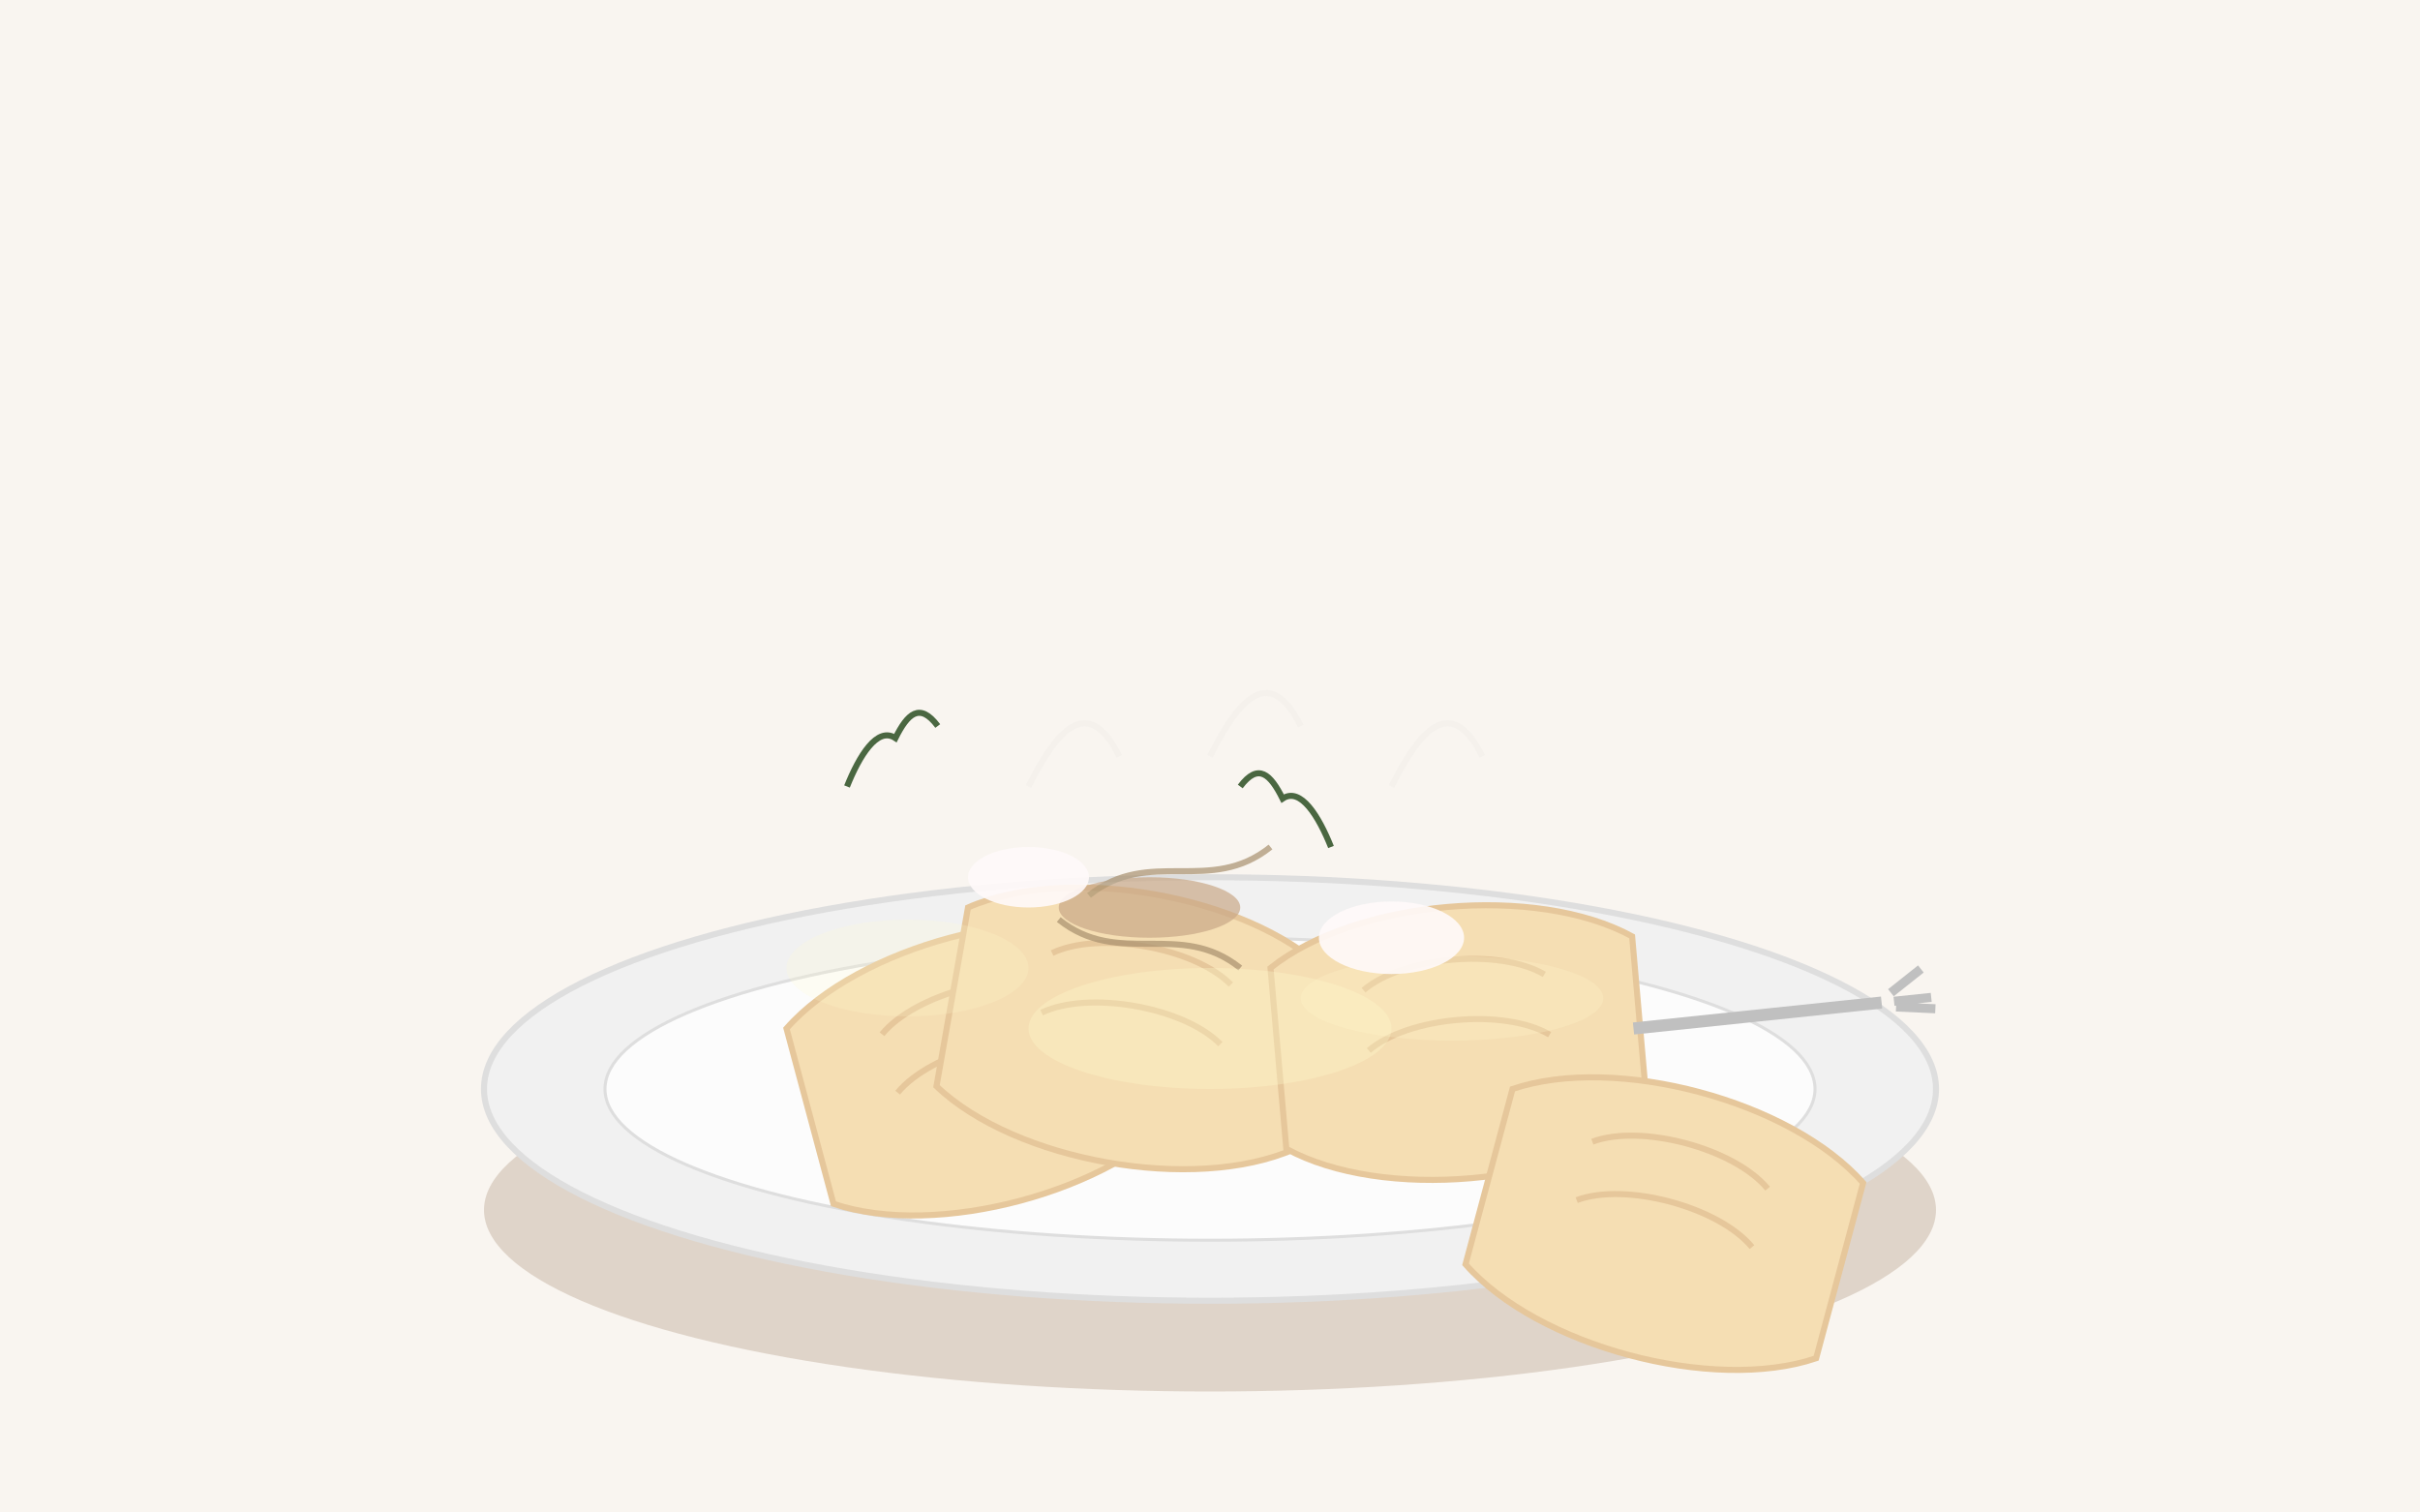
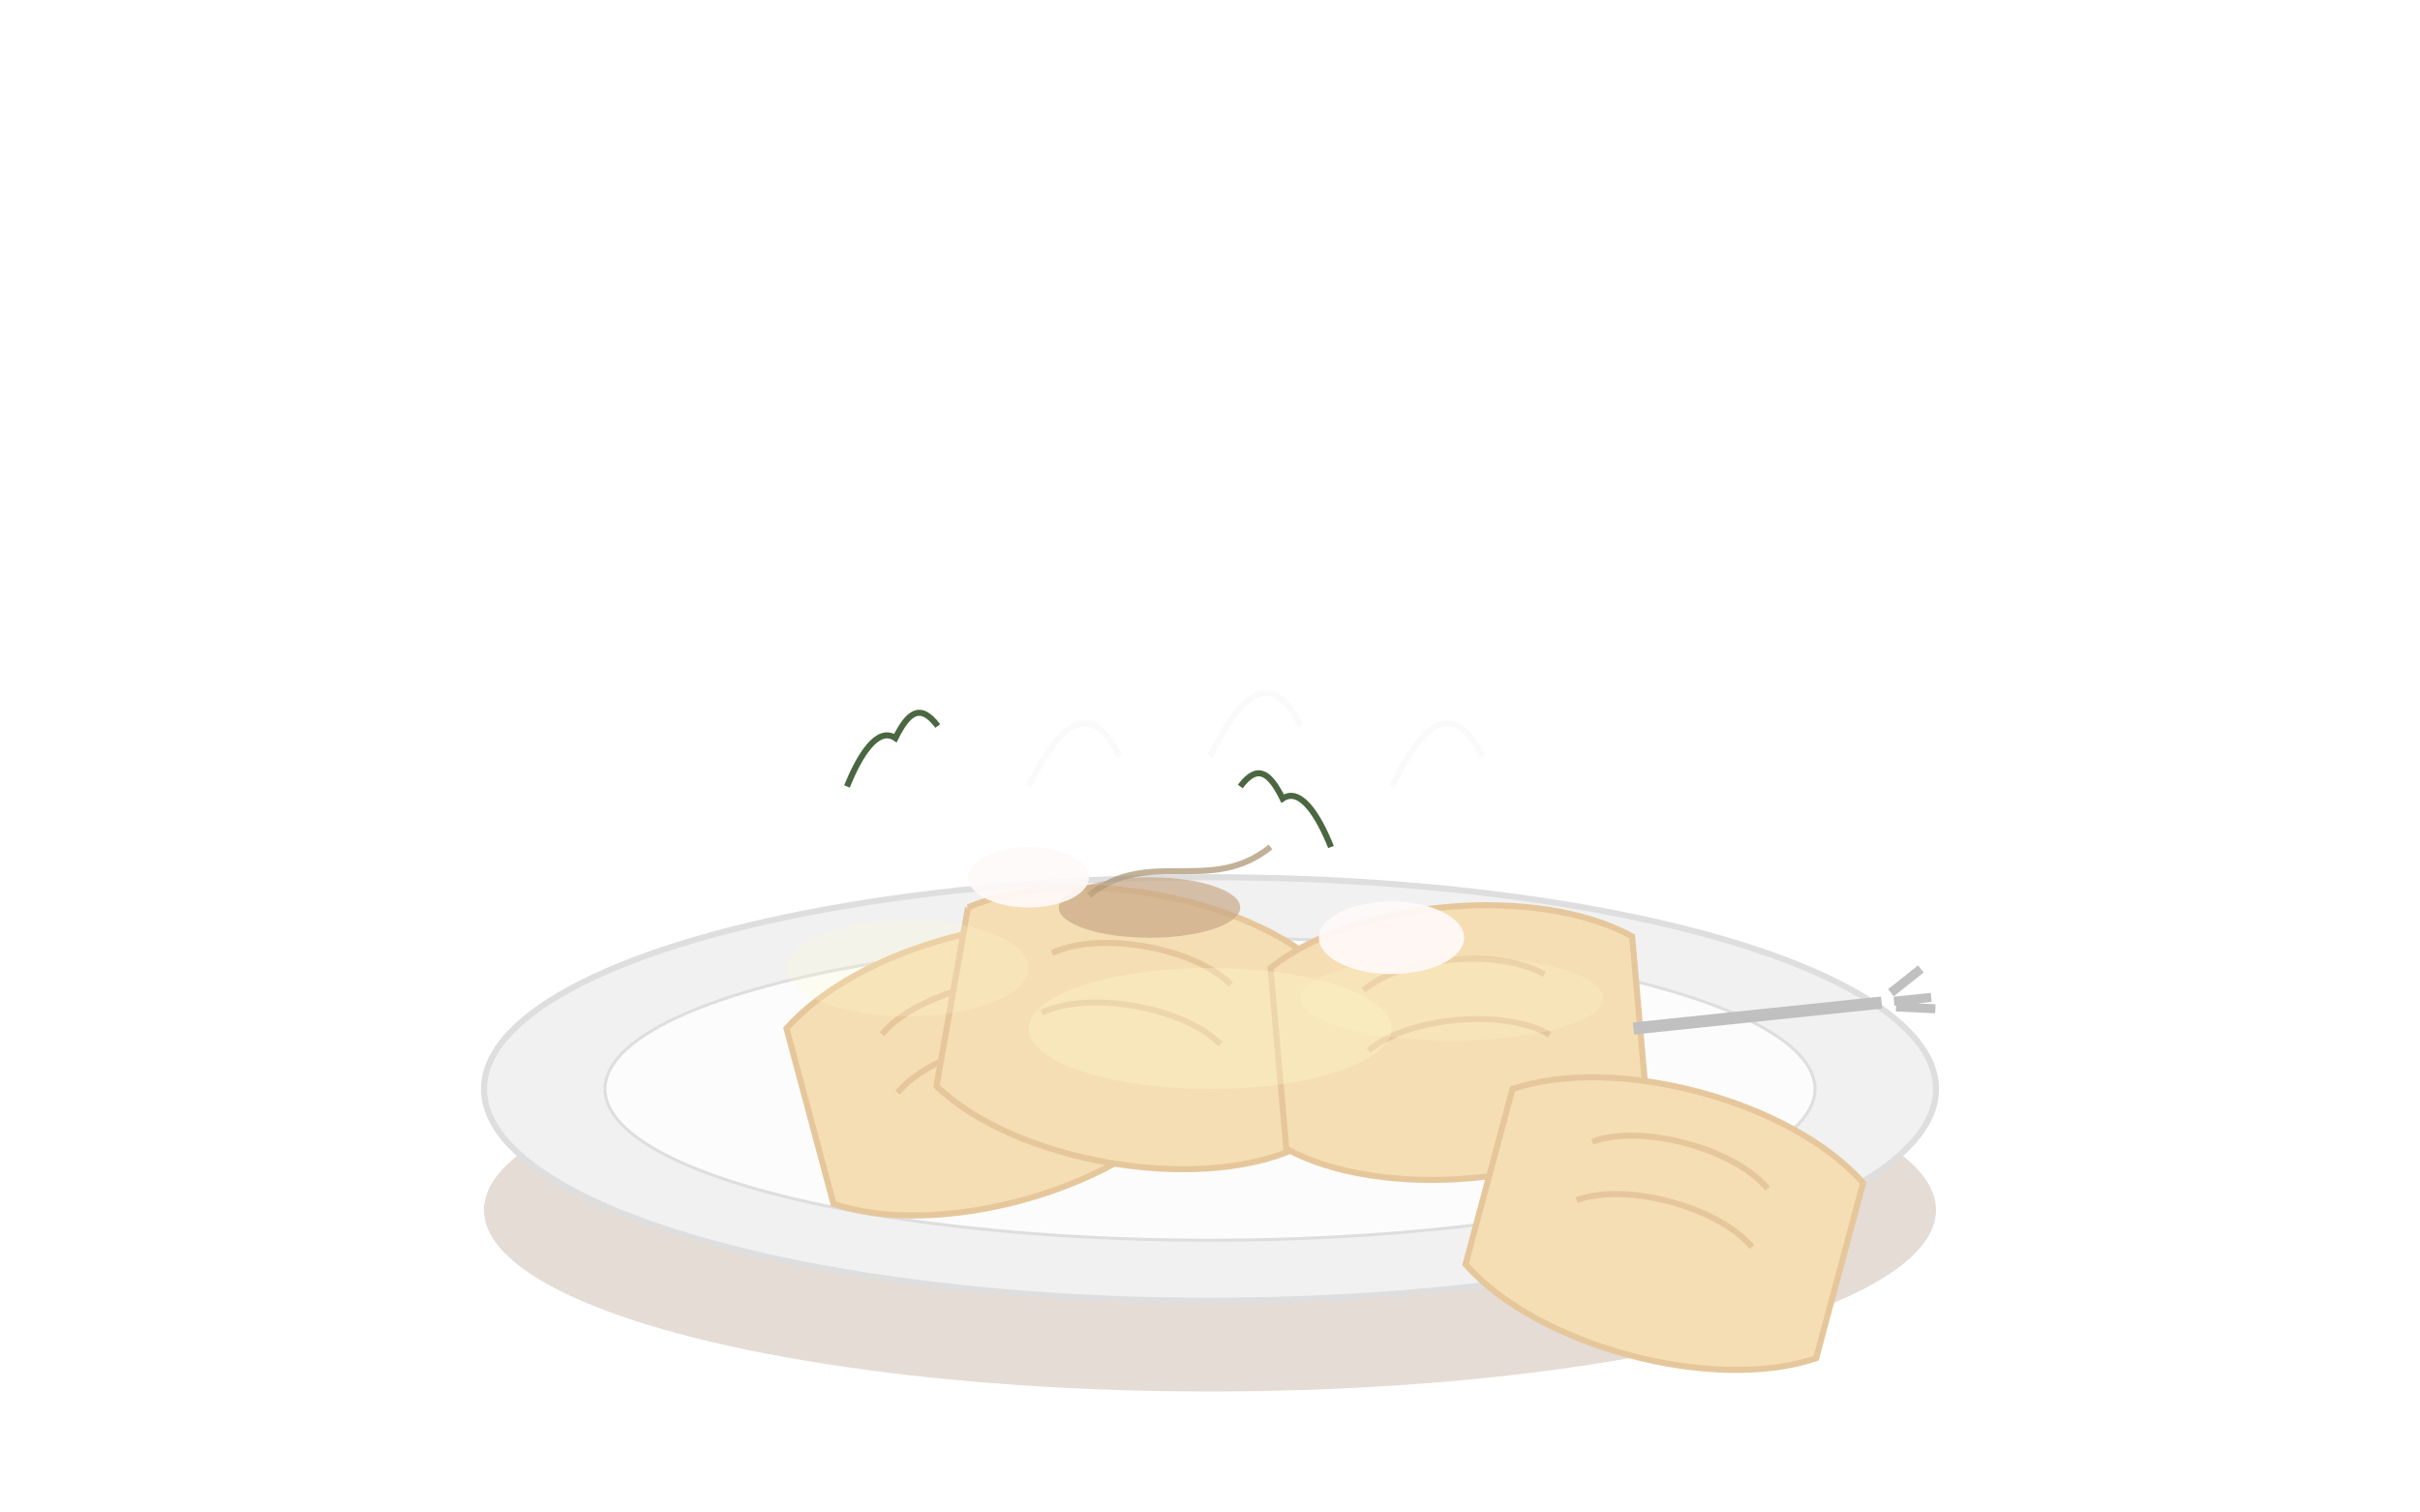
<svg xmlns="http://www.w3.org/2000/svg" width="400" height="250" viewBox="0 0 400 250">
-   <rect width="400" height="250" fill="#f9f5f0" />
  <ellipse cx="200" cy="200" rx="120" ry="30" fill="#7a5230" opacity="0.2" />
  <ellipse cx="200" cy="180" rx="120" ry="35" fill="#f1f1f1" stroke="#dedede" stroke-width="1" />
  <ellipse cx="200" cy="180" rx="100" ry="25" fill="#fcfcfc" stroke="#dedede" stroke-width="0.5" />
  <g transform="translate(130, 170) rotate(-15)">
    <path d="M0,0 C15,-10 45,-10 60,0 C60,10 60,20 60,30 C45,40 15,40 0,30 C0,20 0,10 0,0 Z" fill="#f5deb3" stroke="#e6c79b" stroke-width="1" />
    <path d="M15,5 C22,0 38,0 45,5" fill="none" stroke="#e6c79b" stroke-width="1" />
    <path d="M15,15 C22,10 38,10 45,15" fill="none" stroke="#e6c79b" stroke-width="1" />
  </g>
  <g transform="translate(160, 150) rotate(10)">
-     <path d="M0,0 C15,-10 45,-10 60,0 C60,10 60,20 60,30 C45,40 15,40 0,30 C0,20 0,10 0,0 Z" fill="#f5deb3" stroke="#e6c79b" stroke-width="1" />
+     <path d="M0,0 C15,-10 45,-10 60,0 C60,10 60,20 60,30 C45,40 15,40 0,30 C0,20 0,10 0,0 " fill="#f5deb3" stroke="#e6c79b" stroke-width="1" />
    <path d="M15,5 C22,0 38,0 45,5" fill="none" stroke="#e6c79b" stroke-width="1" />
    <path d="M15,15 C22,10 38,10 45,15" fill="none" stroke="#e6c79b" stroke-width="1" />
  </g>
  <g transform="translate(210, 160) rotate(-5)">
    <path d="M0,0 C15,-10 45,-10 60,0 C60,10 60,20 60,30 C45,40 15,40 0,30 C0,20 0,10 0,0 Z" fill="#f5deb3" stroke="#e6c79b" stroke-width="1" />
    <path d="M15,5 C22,0 38,0 45,5" fill="none" stroke="#e6c79b" stroke-width="1" />
    <path d="M15,15 C22,10 38,10 45,15" fill="none" stroke="#e6c79b" stroke-width="1" />
  </g>
  <g transform="translate(250, 180) rotate(15)">
    <path d="M0,0 C15,-10 45,-10 60,0 C60,10 60,20 60,30 C45,40 15,40 0,30 C0,20 0,10 0,0 Z" fill="#f5deb3" stroke="#e6c79b" stroke-width="1" />
    <path d="M15,5 C22,0 38,0 45,5" fill="none" stroke="#e6c79b" stroke-width="1" />
    <path d="M15,15 C22,10 38,10 45,15" fill="none" stroke="#e6c79b" stroke-width="1" />
  </g>
  <g opacity="0.7">
    <ellipse cx="190" cy="150" rx="15" ry="5" fill="#c9a887" />
-     <path d="M175,152 C185,160 195,152 205,160" fill="none" stroke="#a8906d" stroke-width="1" />
    <path d="M180,148 C190,140 200,148 210,140" fill="none" stroke="#a8906d" stroke-width="1" />
  </g>
  <ellipse cx="200" cy="170" rx="30" ry="10" fill="#fffacd" opacity="0.3" />
  <ellipse cx="150" cy="160" rx="20" ry="8" fill="#fffacd" opacity="0.2" />
  <ellipse cx="240" cy="165" rx="25" ry="7" fill="#fffacd" opacity="0.25" />
  <ellipse cx="170" cy="145" rx="10" ry="5" fill="#fffafa" opacity="0.9" />
  <ellipse cx="230" cy="155" rx="12" ry="6" fill="#fffafa" opacity="0.9" />
  <g transform="translate(270, 170) rotate(-20)">
    <path d="M0,0 L40,10" fill="none" stroke="#c0c0c0" stroke-width="2" />
    <path d="M42,10.5 L48,12 M42,9 L48,7 M42,11.5 L48,14" fill="none" stroke="#c0c0c0" stroke-width="1.5" />
  </g>
  <g transform="translate(140, 130)">
    <path d="M0,0 C2,-5 5,-10 8,-8 C10,-12 12,-14 15,-10" fill="none" stroke="#4a6741" stroke-width="1" />
  </g>
  <g transform="translate(220, 140)">
    <path d="M0,0 C-2,-5 -5,-10 -8,-8 C-10,-12 -12,-14 -15,-10" fill="none" stroke="#4a6741" stroke-width="1" />
  </g>
  <g opacity="0.1">
    <path d="M170,130 C175,120 180,115 185,125" fill="none" stroke="#cccccc" stroke-width="1" />
    <path d="M200,125 C205,115 210,110 215,120" fill="none" stroke="#cccccc" stroke-width="1" />
    <path d="M230,130 C235,120 240,115 245,125" fill="none" stroke="#cccccc" stroke-width="1" />
  </g>
</svg>